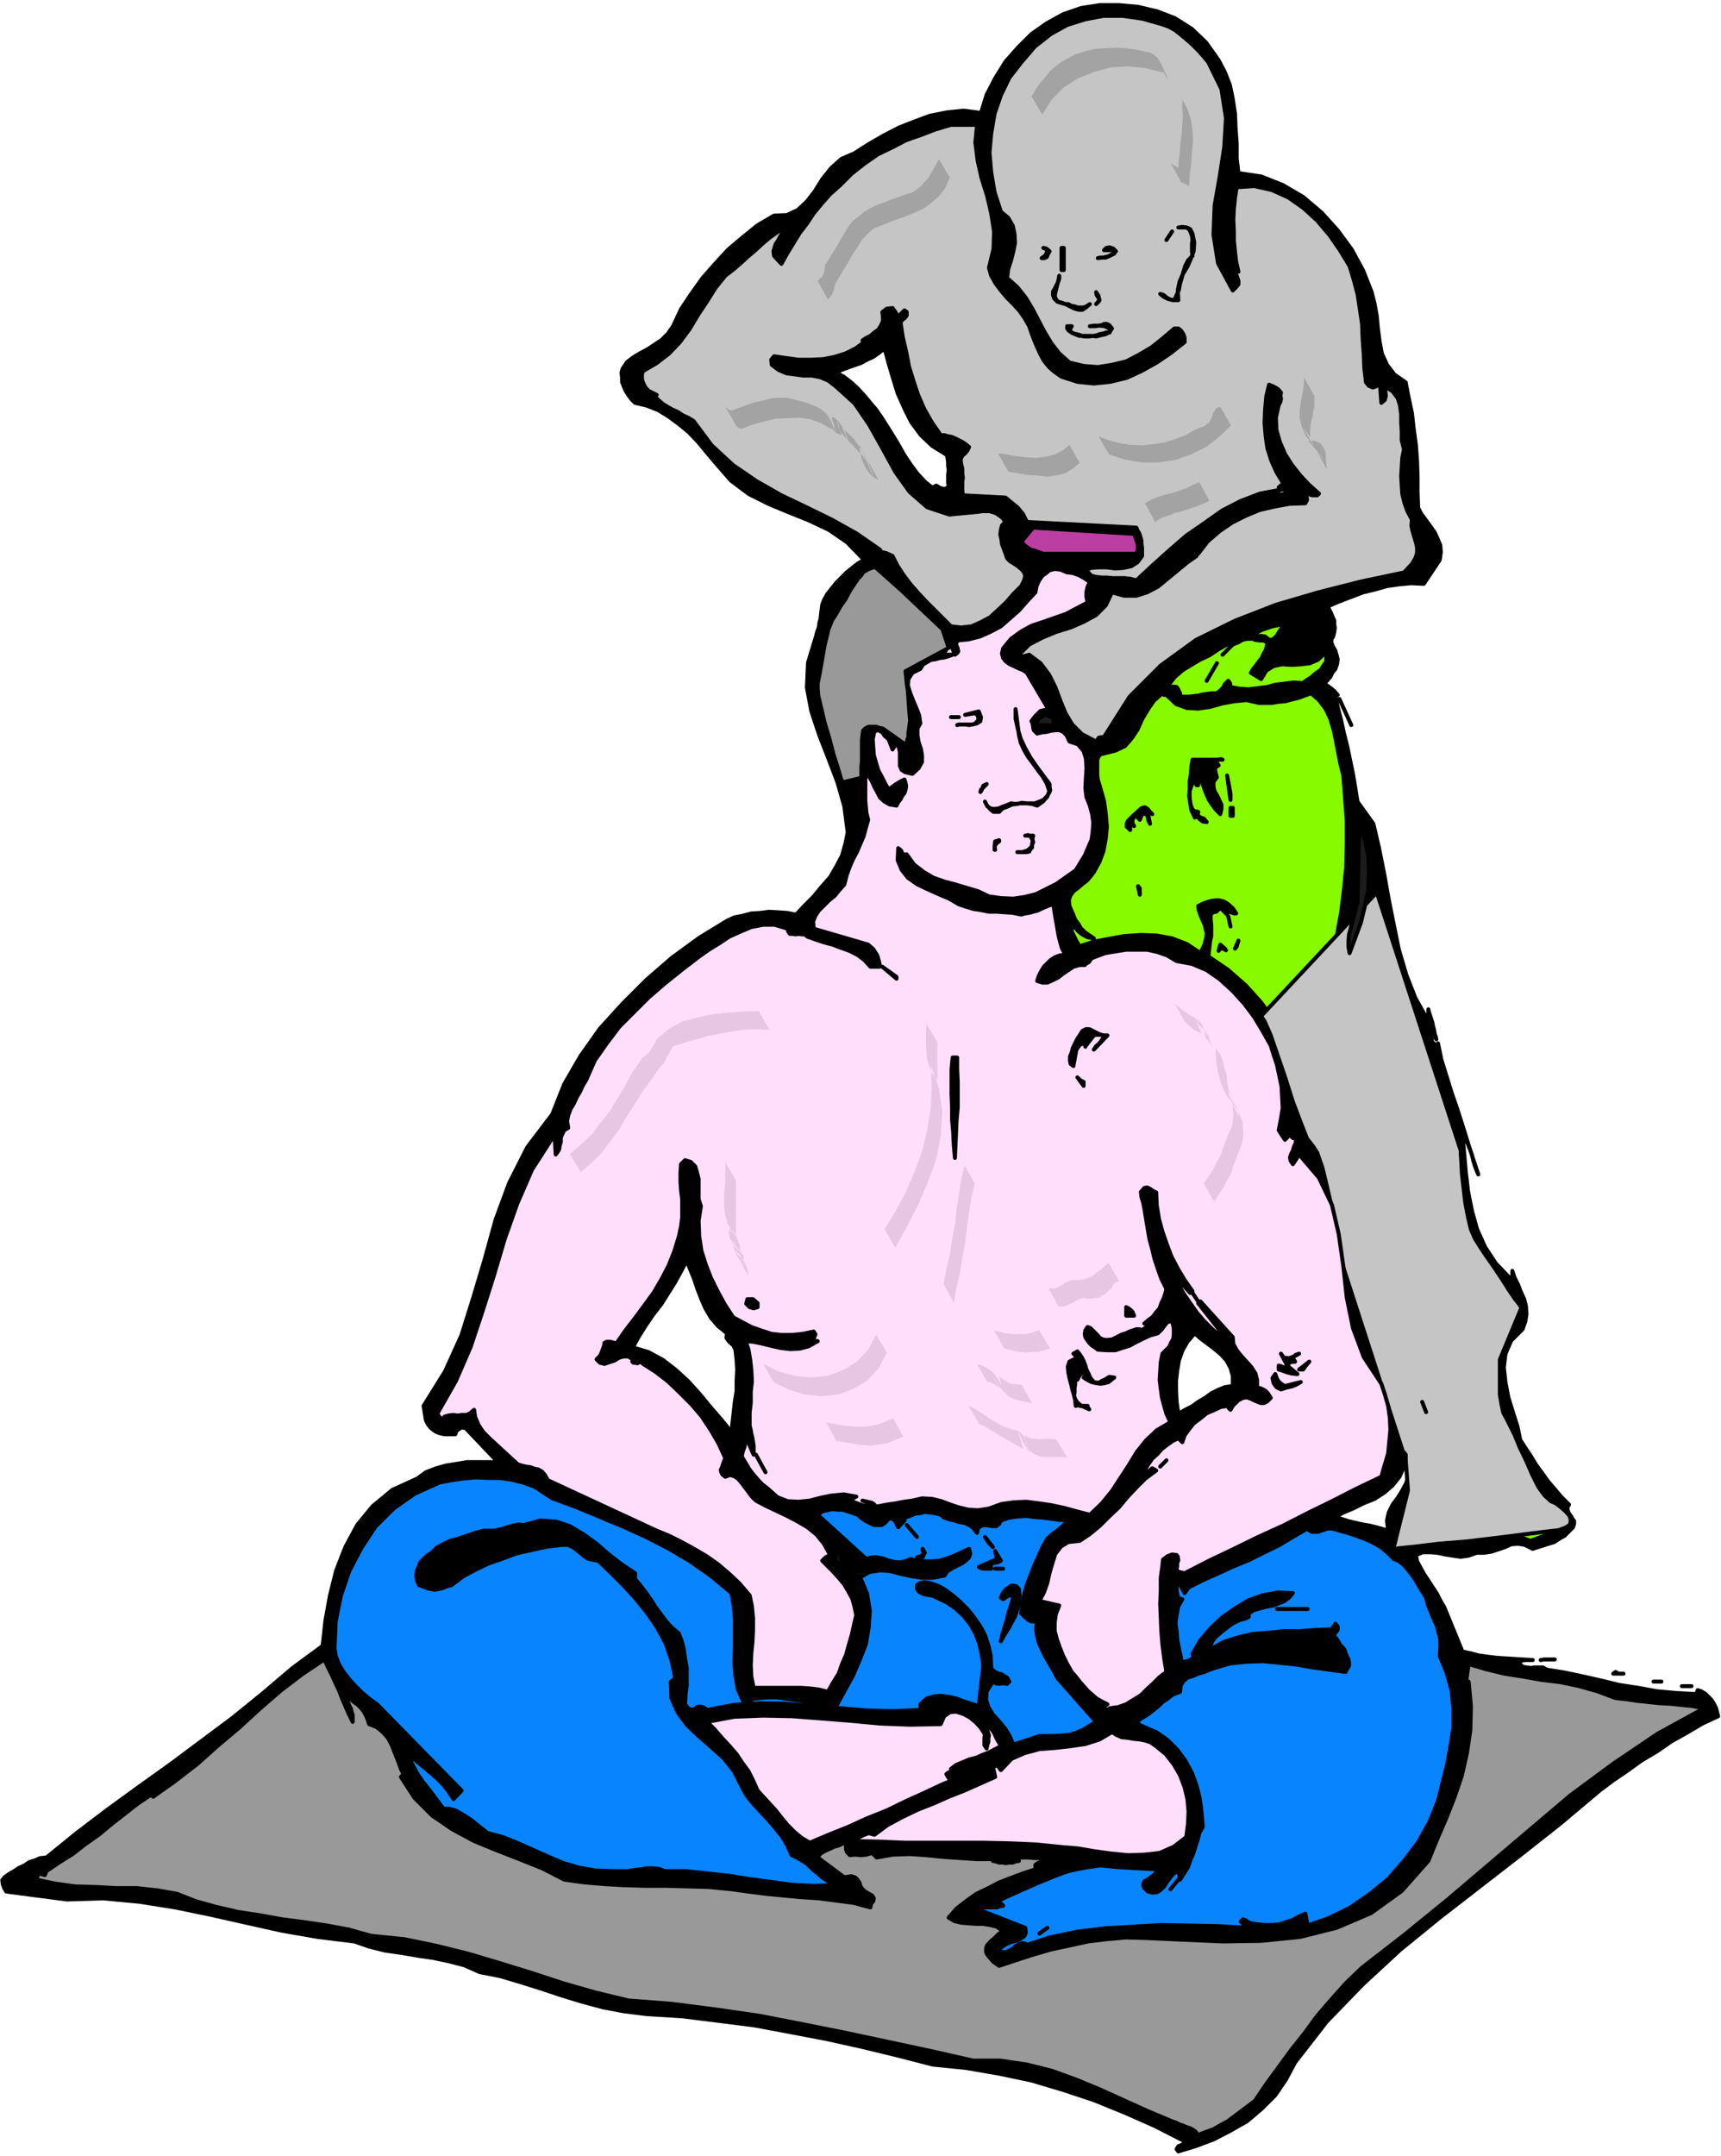
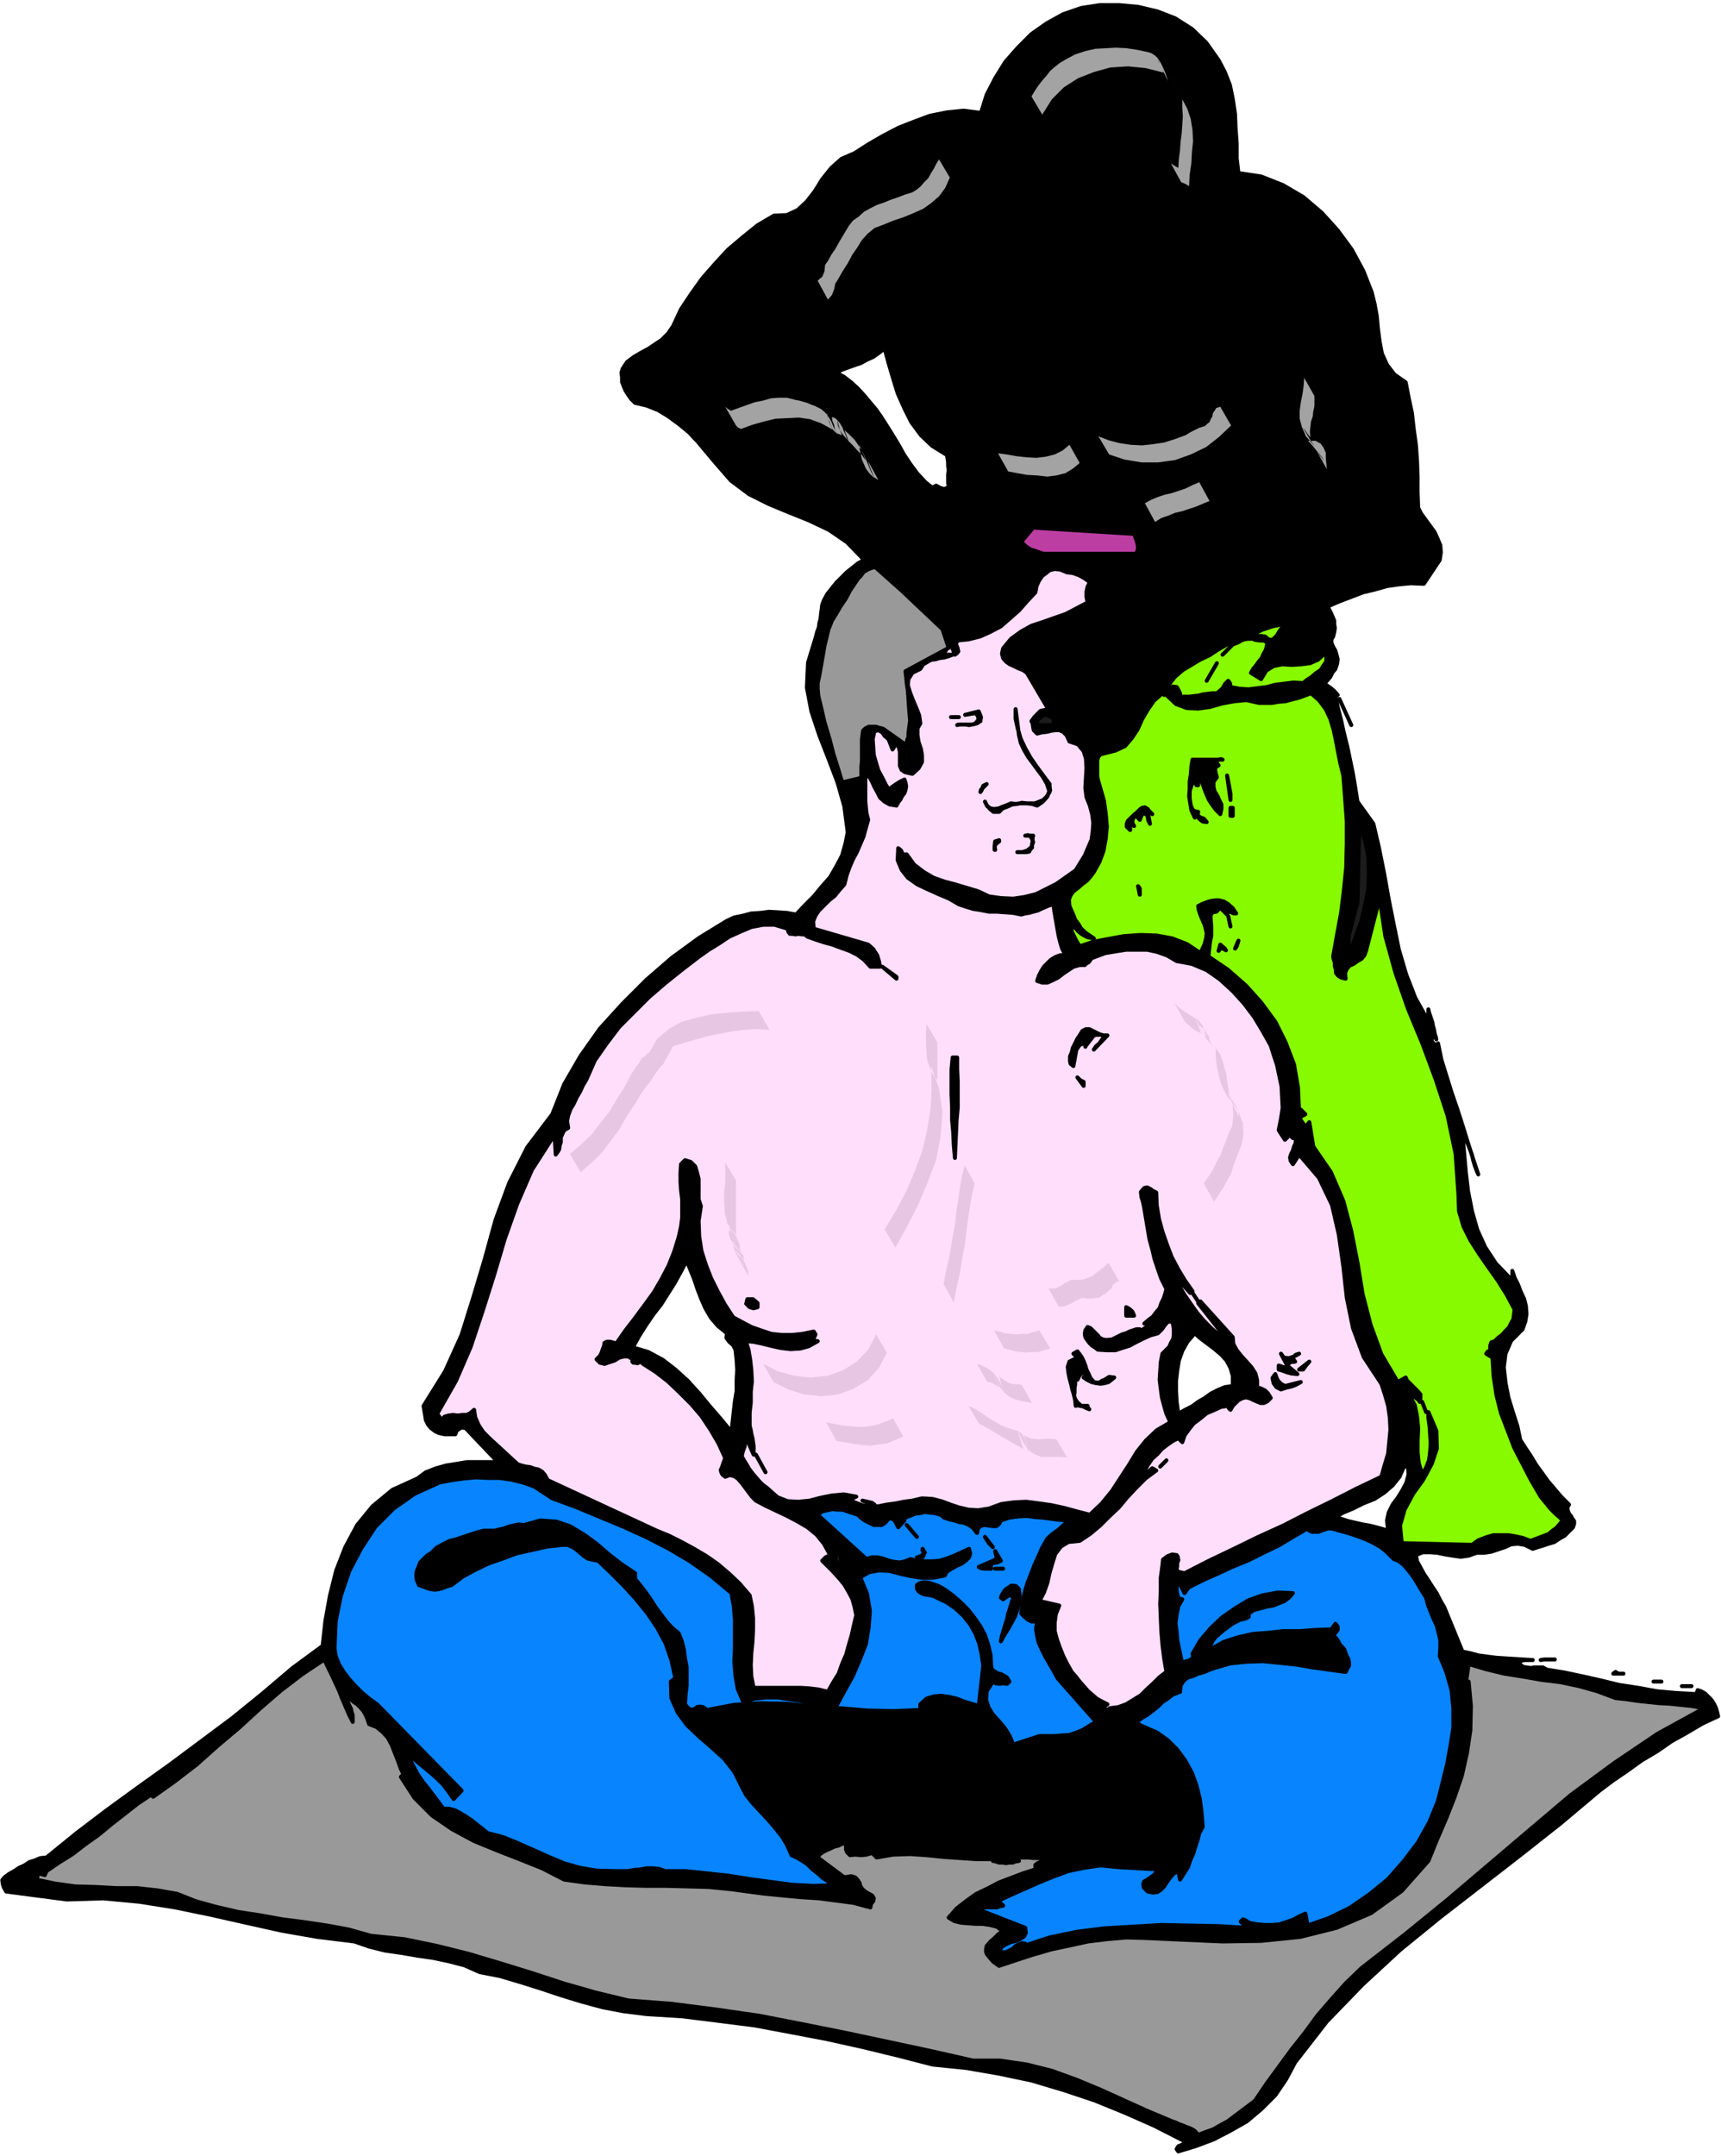
<svg xmlns="http://www.w3.org/2000/svg" fill-rule="evenodd" height="614.02" preserveAspectRatio="none" stroke-linecap="round" viewBox="0 0 3035 3800" width="490.455">
  <style>.brush1{fill:#000}.pen1{stroke:#000;stroke-width:7;stroke-linejoin:round}.brush4{fill:#1c1c1c}.brush6{fill:#ffdefc}.brush7{fill:#0984ff}.brush8{fill:#999}.brush9{fill:#e7c6e4}.pen2{stroke:none}</style>
  <path class="pen1 brush1" d="M2742 2925h-19l-6 1 6-1h19zm-210-1097v2l1 2-1-3v-1z" />
  <path class="pen1 brush1" d="m2994 2979-1 3-2 4-36-2-33-3-33-6-33-5-33-8-31-7-33-7-31-5-7-4h-15l-6 1-8-1-6-1-5-4-2-5 5-2 6-1h13l-17-1-16-1-16-1-15-1-16-2-15-2-15-4-14-3-32-78-7-12-6-12-8-12-7-11-8-12-6-11-6-11-2-11 12-5h13l13 1 14 3 13 2 14 2 14-2 14-5h13l13-2 12-4 12-4 11-5 12-1 12 2 14 7 9-3 10-3 9-3 10-3 9-6 9-5 7-7 8-8 2-6v-5l-3-4-2-4-4-5-2-5-1-6 3-5-14-14-11-13-12-14-10-14-11-15-9-15-10-15-9-14-5-24-8-25-8-26-5-26-3-27 3-24 10-23 20-20 5-14 2-13-1-14-3-12-6-13-5-13-6-12-4-12v8l-3 6-26-27-19-29-14-31-9-32-7-35-4-34-3-34-3-33 4 7 5 9 4 10 4 11 2 9 3 10 3 8 3 7-10-30-9-28-9-29-9-28-10-29-9-29-9-29-6-29-3 4-8-7v-6l4-5 1 1 2 2-2-7-1-6-2-7-1-6-2-6-2-6-2-6-1-5v21l-23-41-16-41-13-44-9-44-9-45-8-45-9-45-10-43-28-39-4-25-4-24-5-24-5-24-6-24-5-23-6-23-4-21h4l-6-7-6-5-7-5-6-1 6-7 6-7 4-8 5-6 3-9 1-8-2-8-2-7-4-7-3-7v-6l3-5 2-8 1-7-1-7v-6l-3-7-3-7-3-6-3-5 21-9 21-8 21-8 21-5 21-6 21-3 21-2 23 1 28-42 2-14-1-12-5-12-5-11-8-11-8-11-8-11-5-10-1-28v-27l-1-28-2-28-4-29-3-27-6-28-5-26-20-14-13-17-9-20-4-21-3-23-2-22-4-22-5-20-15-38-20-37-25-34-28-31-33-28-36-21-38-15-40-6-3-26v-26l-2-27-1-25-4-27-5-24-9-23-11-21-22-31-25-24-30-19-31-12-34-8-33-3h-35l-32 5-32 11-29 16-27 19-24 24-22 25-18 29-15 29-10 32-31-4-29 3-30 6-27 10-28 11-27 14-26 15-25 16-23 10-18 16-16 20-13 21-14 18-16 15-19 9-23 1-29 17-26 21-26 22-23 25-22 25-20 28-18 27-14 30-9 13-11 11-12 8-12 8-13 7-12 7-12 9-8 12-2 7 1 8v8l3 8 3 7 5 8 5 7 7 7 21 5 20 8 18 11 19 14 17 14 16 17 15 18 16 19 27 31 32 24 34 17 36 15 35 14 36 17 32 22 30 31-11 6-10 8-10 8-9 9-9 9-8 10-8 10-6 11-3 8-1 8-1 8-1 9-2 7-1 8-3 8-2 8-14 46-2 44 8 42 14 42 16 41 16 42 12 42 6 46-4 20-6 21-10 19-11 19-15 17-14 17-16 16-15 16-16-3-16-1-16-1-15 2-16 1-15 4-15 3-13 6-49 30-48 35-45 39-42 42-40 44-34 48-29 50-21 53-44 58-32 63-24 65-19 69-20 67-21 67-29 64-38 61 3 18 1 7 4 8 5 6 8 6 7 3 9 2h19l2-6 4-3 5-3 7 1 57 60h-54l-18 3-19 3-18 5-18 7-15 11-44 20-35 29-27 33-21 39-16 41-11 44-8 44-5 45-53 39-53 45-53 43-55 41-55 41-56 40-55 40-54 41-53 43-11 1-9 4-10 3-9 6-9 4-9 6-9 5-8 6-4 5 1 7 2 6 4 7 107 14 64-2 64 6 63 10 63 13 62 14 63 14 63 11 65 8 26 9 28 7 28 4 29 5 28 4 28 6 27 7 27 12 36 7 37 11 35 11 36 12 36 11 37 10 37 7 40 5 64 4 64 8 63 8 64 12 63 12 63 14 62 15 62 16 59 6 58 10 57 12 57 17 54 18 54 22 52 23 53 27-2 5-4 2-5 2-3 5 3 4 30-9 32-12 29-15 30-17 26-22 24-24 19-28 16-30 56-72 63-65 66-61 70-57 71-55 71-55 71-56 69-58 24-18 25-17 25-18 27-16 26-18 27-15 27-16 28-13-2-8-2-7-4-8-4-6-6-6-5-5-7-4-6-2zm-1704-455-19-23-19-22-19-23-20-22-22-20-22-17-26-14-27-8 11-20 12-19 13-19 14-18 12-19 12-19 11-20 10-19 6 15 7 17 6 18 7 18 7 16 10 17 12 14 16 13-1 8 5 7 7 6 4 8 2 18 1 18-1 18v19l-3 18-2 18-2 18-2 18zm383-1665-8 3-7-2-7-4-6 3 21 14-19-11-15-12-14-15-12-16-12-18-10-18-11-18-10-16-9-14-9-13-11-13-10-12-12-13-11-10-13-10-13-7 9-5 11-4 11-4 12-4 11-6 11-5 10-7 10-8 7 26 8 27 8 26 12 27 12 24 17 23 20 19 26 16 1 6 1 7v6l1 8-1 7v15l1 8zm501 1584-14 2-12 5-12 6-11 8-12 7-11 8-12 6-12 7-3-21-1-19v-19l2-17 3-18 6-17 9-16 13-15 10 9 12 9 12 9 13 11 9 10 7 13 4 14v18zm274 255-10-3-11-3-12-3-12-2-13-3-13-3-12-4-10-3 14-8 17-7 18-9 20-8 17-11 15-13 12-15 8-18h7l1 14-4 15-7 13-8 13-9 12-7 14-3 14 2 18z" />
  <path class="pen1" style="fill:#87fa00" d="m2273 1097-7 3-5 6-5 7-4 7-5 5-4 3-6-1-6-5-6-1h-6l-6 1-4 4 5 2 8 1h7l6 4-1 6-2 7-4 7-3 7-5 6-5 7-5 6-4 7 18 11 9-15 13-8 15-3 17 1 16-1 16-2 14-6 13-12 2 7v8l-5 7-5 8-9 6-8 7-8 5-6 5-17-1-16 2-16 2-15 4-16 2-16 2-16-1-16-3-1-7-3-4-6 6-3 6-5 5-6 5h-9l-8 1-8 1-7 2-9 1-8 1h-16v-6l-2-4-2-4-2-3-7-1-5 4-4 5-2 6 17 16 19 7 20 1 21-3 21-6 22-4 21-2 22 5h23l12-2 12-1 11-3 12-3 11-4 11-4 14 12 12 16 8 17 6 20 4 19 4 21 4 20 5 20 3 39 3 41v41l-1 41-4 40-5 40-7 38-7 39 1 5 2 6v6l2 7v5l4 5 5 3 8 2-1-10 3-7 5-6 7-3 7-5 7-4 5-6 3-8 24-93 10 67 18 65 22 63 26 63 23 62 21 64 14 67 5 72 1 29 8 27 12 24 16 25 16 23 17 24 15 24 14 26-1 8-1 9-4 7-4 8-6 6-6 7-7 5-6 6-6 2-2 6v10h-4l-3 4 11 7 2 33 5 33 8 32 12 31 11 29 15 29 15 29 17 29 4 5 5 6 4 5 5 6 4 4 5 5 6 5 6 6-6 7-5 6-7 5-7 6-8 3-8 3-8 3-8 3-13-5-13-3-13-2h-27l-13 4-13 5-11 8-124-3-3-31 8-28 15-28 18-25 15-28 9-27-1-31-14-33v11l2 14 1 15 1 15-1 15-2 15-5 13-7 12-6-20-2-19v-21l1-21-2-21-4-20-9-17-14-14 4-4 7 1-4 8 5 6 4 2 5 2 4 3 4 3 3 4 1-7v-6l-4-5-4-4-6-6-5-5-5-5-2-5-14 8-29-49-19-52-14-54-9-55-11-56-14-53-22-51-31-45-7-43-4 5 1 9-15-22 11-6-8-8-3 4-2-43-7-41-15-39-18-36-25-34-27-30-32-28-34-23 1-9 1-9 1-9 2-9v-19l-1-10v-9l4-4 6-1 4-4v-6l15 15v-4l3-1 4 1 5 2h4l-2-3-4-6-9-8-7-4-8-2h-6l-8 1-7 2-8 3-8 4 1 7 3 9 3 7 4 9 2 7 2 9-1 9-3 11-7 15-24-16-26-10-27-5-28-1-30 2-27 5-27 5-24 8-6-10-5-10-3-6v-5l-1-6 1-5 3 5 4 5 4 5 6 5 5 3 6 3 5 1 6 1-9-6-7-5-7-7-4-7-6-8-3-8-4-9-3-7-1-11 3-8 5-7 8-6 8-7 8-6 6-7 6-8 10-18 7-19 4-22 2-21-2-23-3-22-6-21-5-17-1-7v-27l2-6 3-4 7-2 20-5 17-8 12-14 10-15 8-18 10-17 11-16 15-13 3 3 8-18 11-14 14-12 15-9 15-9 17-8 15-10 16-9h10l10-4 5-3 5-2 6-1h6l5-7 7-5 8-4 9-3 9-3 10-2 9-3 10-2z" />
-   <path class="pen1" d="m2224 1791 204-218 148 455v5l1 14 1 21 3 26 3 26 5 26 5 21 7 16 8 13 12 18 14 20 14 21 12 19 11 16 8 10 3 5-37 89-1 3v61l3 18 3 14 6 11 5 10 9 18 9 22 12 25 10 23 11 22 11 15 11 10 9 4 9 7 8 7 7 8 2 7-1 8-7 5-13 5-26 3-39 5-48 6-50 6-49 4-41 5-29 3-10 2 26-104-4-53-111-343-2-9-4-23-6-33-7-36-9-39-8-33-9-26-7-11-11-14-11-28-14-37-13-41-14-41-12-35-11-25-6-9zm-93-1681 23 47 8 51-3 51-8 52-9 51-2 52 8 50 26 48 6-6 4-5v-6l-2-6-3-8-3-6-3-8 1-6 2 4 2 5 2 5 4 4-4-18-2-17-2-19v-18l-1-20 1-19 2-20 3-18 31-2 31 7 29 13 27 19 24 22 22 26 18 26 17 28 7 23 7 26 4 26 4 27 1 26 2 27 1 25 3 25 5 6 7 3 6-2 6-7v-6l3 42 6-5 2-7-1-9 1-7 12 8 9 12 4 13 2 15v15l1 16v15l4 16-3 15-1 16-1 16 1 17 1 15 4 16 5 14 8 15-1 10 2 10 3 10 3 10 2 9v10l-3 9-6 10-14 15-76 16-75 19-75 22-72 28-69 34-62 45-55 55-45 71-9 1-5 7-25-13-17-17-12-20-9-22-9-24-11-22-15-20-20-15-7 2-7 1-4-3 18-18 23-12 24-10 26-8 23-10 22-12 17-17 11-23 21 6h22l19-6 19-10 17-14 17-14 17-14 17-12-8-2-7 4-7 7-7 5 50-46-4 2-5 8-6 9-6 6 3 3 17-22 21-18 22-15 24-12 24-10 26-6 27-5 28-1 3-6-1-6-4-6-2-6 4 4 6 4 6 2h9l3-3-18-16-15-16-15-19-12-19-9-21-6-21-1-22 5-22 3-6 1-5-1-6 1-5-5-6-5-3-6-3-5-2-5 21-2 23-1 23 2 24 3 21 7 22 9 20 12 20-8 7 6 4h9l-2 5-4 3-7 1-5 1h-11l18-10-37 7-34 13-33 17-31 22-32 22-30 26-29 26-29 27-11-3-10-1h-20l-11-1h-9l-9-1-9-2-10-10 9-4 13-1h14l16 2 14-1 14-3 11-7 8-11v-15l-1-6v-6l-2-7-2-6-3-5-2-5-193-10-4-8-3-6-5-6-4-5-6-5-5-4-6-5-5-4-75-4-1-9v-15l1-7-1-8v-8l-2-8-1-8 3-7 5-4 4-5 3-6-6-5-6-4-6-3-6-3-7-3-6-1-7-2h-6l-16-23-13-23-11-25-8-24-8-26-5-26-6-26-4-26 3-4 5-4 3-4v-6l-4-3-11 11-5-8-5-7-10 1-8 6 1 8v8l-3 7-5 8-7 5-7 6-8 4-6 4 3 3-15 11-18 9-19 6-20 4-22 1h-22l-22-3-21-3-5 6 1 9 12 9 14 6 15 2 15 2h15l15 3 14 6 14 11 32 29 26 38 23 41 23 42 25 35 31 27 39 13 52-5 6-1h13l7 2 5 2 6 4 5 4 5 7-6 6-2 8-1 8 2 9 1 8 3 8 3 8 3 9 5 5 8 5 6 4 7 6 4 5 2 6-2 8-5 10-14 14-13 15-14 13-14 13-17 9-16 7-18 2-18-2-15-15-14-14-15-15-14-15-14-16-12-16-11-17-8-16-11-5-8-2-8-2-5-2 3 3 4 1 3-4-42-29-43-24-45-22-44-21-44-25-41-28-38-35-32-43-10-6-9-4-9-6-9-4-9-5-8-5-8-7-6-6 3-3-8-4-6-3-5-5-3-5-3-7-1-6v-6l2-6 24-14 22-17 19-20 17-23 15-25 16-24 15-24 17-21 13-10 13-11 13-12 13-11 13-12 13-11 14-10 15-8-4 5-3 6-4 6-3 6-4 6-2 6-2 7 1 8 13 14 10-18 11-18 11-18 13-17 12-18 14-17 15-17 17-15 21-21 23-18 23-16 25-12 25-13 26-9 26-10 27-8h46l-3 31 4 32 7 31 10 32 7 30 5 32-1 31-8 33 4 14 8 14 9 12 11 13 11 11 11 12 9 13 8 14 4 12 5 13 5 12 6 13 6 11 9 11 9 8 13 9 28 9 29 3 29-3 29-7 26-12 27-15 25-17 24-19v-8l-2-6-4-6-5-4h-7l-20 17-20 16-22 13-23 12-25 6-25 4-25-2-25-6-18-16-14-18-12-20-10-19-11-21-12-20-15-19-18-16 2-16 5-15 4-16 3-15-1-16-3-14-8-14-13-11-11-34-6-35-3-35 3-34 6-35 11-32 15-31 21-27 24-28 28-22 29-16 32-10 32-6h34l35 5 35 10 11 4 11 6 10 8 11 9 10 9 10 10 9 10 9 11z" style="fill:#c5c5c5" />
  <path class="pen1 brush4" d="m2166 401-3-9v-17l2-8 1-10 2-9 1-9 1-9-4 71z" />
  <path class="pen1 brush1" d="m2103 412 3 15-1 16-5 13-6 14-8 13-6 14-3 15 1 17h-10l-8-2-8-4-6-5 6 2 6 5 6 3 7 1 4-9 4-9 2-11 3-10 3-11 3-10 5-10 8-8-1-8v-14l1-6-1-7-2-6-3-6-5-3h-14l7-1 8 1 6 3 4 8z" />
  <path class="pen1 brush4" d="m1769 469 2-9 2-7 2-8 2-7 1-9 2-8v-16l3 8v8l-1 8-2 8-4 7-3 8-3 8-1 9z" />
  <path class="pen1 brush1" d="m2067 408-10 15 10-15zm-216 35-3 5-2 5-4 2h-5l7-5 2-5 1-3-2-3-5-2 5 1 6 5zm21-6h4v39h-4v-39zm96 6-6 5-8 4-9 2-9 1 5-1h9l7-3 8-4-2-6h-16l4-4 6-1 6 2 5 5zm-89 93h5l5 3 6 1 6 2h10l5-2 6-4-7 6-6 4h-7l-7-2-8-4-8-4-8-3-6-1-6-6-2-6v-6l3-5 3-6 3-6 2-6v-5l-1 6-2 8-2 8-2 8-1 6 3 7 5 4 11 3zm60-7-6 7 5-5v-5l-4-6-1-5 4 6 2 8zm22 50-4 6-7 4-9 2-8 2-8-1h-22l-7-3-5-2-6-4-3-4v-4h8l-3 5 1 4 2 2 4 2 9 2 8 3h11l6-1 6-1 5-2 6-1 6-2h6v-7l-9-4-8-1h-10l-8 1h10l11-2 4-2h5l4 2 5 6z" />
  <path class="pen1 brush4" d="m1584 603 15 54-15-54zm-458 86-7-6-1-7 1-8 1-8 2 5 2 7 2 8v9zm1336-4-14-21 14 18v3z" />
  <path class="pen1" style="fill:#bc3ea3" d="m2000 941 3 8 3 9 1 9-3 9h-164l-6-2-6-2-5-2-5-1-9-6-8-8 21-25 178 11z" />
  <path class="pen1 brush4" d="m2511 976-3 4v-36l4 6 2 9v8l-3 9zm-696 4-6-4-6-2-5-4-1-4 18 14zm178 7v4l-164-4-3-7 32 7h135zm-117 11h24-24z" />
  <path class="pen1 brush6" d="m1673 1126 11 28 4-3 2-3-1-3v-2l-3-7 2-7 20-2 20-5 18-8 19-10 16-14 16-14 14-16 15-16 2-11 4-9 6-9 7-5 6-5 9-2 10 1 12 5 10 1 11 4 9 5 10 7-4 8-2 9v9l2 10-19 10-19 10-20 7-20 7-21 7-18 10-18 13-14 17-2 9 2 8 5 6 7 5 7 3 8 4 8 3 7 5 40 68-6-3-5 1-5 1-3 3-7 7-6 8 2 4 1 7 1 5 6 6 8-2 9-1 8-2 8-1h6l7 3 6 6 5 11 15 5 10 12 4 13 1 17-1 17-1 18 2 16 6 15 4 15 2 15-1 15-2 15-6 14-6 14-8 13-8 13-17 12-17 12-18 9-18 9-20 5-20 3-22-1-21-3-19-9-20-6-20-6-19-5-20-7-17-10-17-13-13-18h-7l-3-7-5-4-1 21 7 17 11 14 17 12 17 8 20 9 19 8 17 10 3-3-3-4 11 4 1-1h-10l-2 4 12 4 13 4 13 2 15 3h14l14 1 14 1 15 3 7-2 7-1 7-2 8-2 6-3 7-3 7-3 8-2 1 10 2 12 2 11 2 12 2 11 3 12 3 10 6 11-10 1-8 3-8 5-6 6-6 6-5 8-4 8-3 9 9 3h9l9-4 10-5 9-7 9-6 9-6 11-3h9l3-3 4-2 5-7 8-3 16-6 18-3 19-3h37l18 4 17 6 17 10 27 5 26 11 23 16 23 21 20 22 18 24 15 25 14 25 5 16 6 18 4 19 4 19 1 19 1 19-3 19-4 20 5 8 6 9 5-5 2-5 7 7 4-3 1 6v6l-3 6-2 7-3 6-2 6 1 6 4 6 6-9 5-8 35 41 23 48 12 52 8 56 6 55 11 54 19 51 31 47 6 18 6 21 3 21 1 21-2 21-2 21-6 20-6 21-44 21-43 22-43 21-43 22-44 20-43 21-44 21-43 22-9-2-4-2-1-4 1-4v-6l2-5-1-6-2-3-8-1-8 3-8 6-1 10-3 22v23l-1 23 1 24 1 24 2 24 3 24 4 24-12 9-11 11-12 11-10 10-13 8-13 8-14 5-15 2v3l-4-1-4 1-4-1-2-2 10-7-10-5-9-5-8-7-7-6-8-9-7-8-7-9-7-8-8-14-7-14-6-15-5-14-4-15v-15l2-15 6-15-35-8 8-15 6-17 4-18 5-17 5-16 10-13 13-8 20-2 18-12 18-15 16-16 17-16 15-18 16-17 16-16 19-14-7-4-6 5-6 6-6 4 5-12 6-10 7-10 9-8 8-9 9-7 10-7 10-5 7 7 4-12 8-11 8-10 12-9 11-9 12-5 13-6 13-2 1 4 3 3 4-7 5-5 5-5 8-4 6-1 7 2 6 3 7 3 5 2h6l6-3 6-6-5-8-5-5-8-4-6-1v-13l-3-12-7-11-8-9-10-11-8-10-6-11-1-12-57-63-4 3 53 67-15-10-14-12-14-14-12-14-12-17-11-16-10-17-7-16 28 31 4-3-14-20-12-20-11-21-8-21-8-23-6-22-4-24-1-23-6-3-4-3-6-3-5 1-6 7 1 9 3 10 2 10 3 18 3 18 3 18 5 18 4 17 6 18 6 17 9 18-2 8-3 9-4 8-3 9-6 7-6 8-8 6-7 6h4l2 1-1 2-1 3-6 4-2 4h-7l3-4h-6l-6 2-6 2-6 3-7 2-6 3-6 3-6 3-10 1-6-1-6-3-3-4-5-5-4-4-4-4-5-2-4 6-1 6 1 6 4 6 3 4 5 5 5 3 5 4 16 1h15l12-4 13-4 11-6 12-6 13-6 14-4 7-7 5-7 5-6 8-1 2 7 1 8v8l-1 8-4 7-3 7-6 6-6 6-3 15-1 16-1 15 2 16 2 15 4 15 4 14 7 15-24 14-19 18-16 20-14 23-15 23-15 23-18 22-21 20-23-6-22-6-23-5-21-3-23-3-22 1-22 3-22 8-19 3-17-1-17-4-15-5-16-6-16-4-18-1-17 4-15 2-15 3-15 2-15 3h-15l-14-2-13-5-12-7h8l7-3-22-4-21 2-20 4-19 5-20 2-19-1-18-7-18-16-8-6-6-6-6-7-6-7-6-8-4-7-5-8-4-7 2-9 3-8 1-9 1-9 14 32v-15l-1-7-1-7-2-8-1-6-2-8v-23l2-18v-19l2-18-1-20-2-18-3-18-5-15 13 1 15 3 16 4 18 4 17 2 17-1 15-4 16-9-6-1-2-1v-3l2-2 2-5-3-5-19 4-19 2h-19l-18-2-18-6-17-6-17-9-15-8-15-23-12-22-12-24-9-23-8-25-4-26-1-27 4-26-4-12v-36l-3-12-3-10-8-8-10-3-7 7-1 15v16l1 15 2 16v32l-2 16-4 18 4 3 4-3-4 11-1-7-3-4-8 26-10 25-12 23-14 24-16 22-17 23-17 22-16 23-11-3h-6l-4 2-1 6-2 5-2 6-3 6-6 6 6 6 8 2 9-3 9-3 8-5 8-2h8l8 5-1 4 2 2h3l4 1 6-3 4 4 22 14 22 17 20 19 21 21 18 21 16 24 14 24 12 26-3 8-3 9-2 4 1 4 2 4 5 4 8-3 8 2 6 4 7 8 6 8 6 8 6 8 7 7 17 9 19 9 19 9 19 10 17 10 16 13 13 16 11 20-8 4-6 6 9 9 10 10 10 11 10 12 7 12 7 13 4 14 3 15-4 17-4 18-5 17-5 18-7 16-6 17-10 16-9 16-16-4-16-2-16-1h-83l-4-20-1-20 1-21 2-20 1-21v-21l-2-21-4-19-18-21-18-17-20-17-20-14-22-13-22-12-22-11-22-9-192-89-5-9-5-6-7-4-6-1-8-3-8-1-8-2-6-2-12-11-12-11-13-12-12-11-12-12-8-12-6-14-2-13-7 6-6 3h-8l-8 1-8-1-8 1-7 2-5 6-8-11 33-58 26-60 21-63 20-63 19-64 22-62 26-60 36-56 4-3 2 32 3-4 3-5 1-7 2-6v-8l3-7 3-6 7-4-2-12 2-10 4-11 6-10 5-11 6-10 5-11 6-10 15-34 21-30 22-29 26-26 26-26 29-25 30-24 30-23 17-12 18-11 18-12 20-9 19-8 21-4h20l23 7 1 5 3 4h4l6 1 5-1 6 1h5l5 4 14 5 15 5 15 4 16 6 14 5 14 7 12 9 11 12h17l-2-10-3-10-7-11-9-8-96-28-1-13 4-10 6-9 9-9 9-9 10-8 8-10 9-10 4-16 5-14 6-14 7-13 6-14 6-14 4-15 4-14-3-12-1-10-1-11v-39l2-9 5 5 5 9 4 9 6 11 4 8 8 7 9 5 12 2 3-6 4-5 3-6 4-5 2-6 1-6-1-6-2-6-8 4-8 5-7 5-2 8-8-13-6-12-7-13-4-13-4-14-1-14-1-14 3-14 7-2 7 4 4 6 7 6 7 18 7-11 4 7 2 8v25l3 7 6 4 13 3 11-10 6-11v-12l-2-11-4-12-2-12v-12l5-9-2-14-5-13-6-14-5-13-4-13 1-11 7-11 14-7-3-4h-3v-4l6 8 5-8 7-4 7-4 8-1 7-2 8-1 7-2 8-3h-17l6-9 4-9-4-5-4-1-4 1-3 3-9 6-8 3-11-1-9 2-9 3-7 6-9 5-6 7-7 6-5 8 2 14 4 14 4 14 5 15 3 14 3 15 1 15-1 16-7-7-6-6-6-7-5-6-8-6-7-4-9-2-9 2-8 2-6 3-5 5-3 6-3 6-2 7-2 6v8l3 11 1 12-3 10-3 11-5 10-3 11-2 11 2 13-5-10-4-10-5-10-3-9-4-10-3-10-3-10-1-10-7-4-5-6-4-7-3-8-3-9-2-9-3-9-2-7v-11l-1-5-1-4-2-5-1-5v-5l1-5 11 36-2-18-2-17-3-20v-18l1-19 6-17 9-15 16-11-3-16 1-14 2-13 5-11 5-12 9-11 8-10 12-9 5-5 6-4 5-3 6-2 5-1 6 1 5 3 5 7 13 15 14 15 13 15 13 15 13 13 14 14 15 12 18 12z" />
  <path class="pen1 brush4" d="m1471 1111-4-9-1-8 1-9 4-9v35z" />
  <path class="pen1 brush1" d="m2174 1136-18 18 18-18zm-28 33-18 31 18-31zm216 63 21 46-21-46zm-905 18 10 49-10-49zm394 132v5l1 6-3 5-2 6-8 9-10 7-9-3-9-1-9-1-8 2-9 1-9 4-8 3-6 6h-10l-6-5-6-7-3-6 4 8 6 4 6 1 8-1 7-3 8-3 7-3 8 1 8-1h26l8-3 7-3 6-6 5-8-5-15-7-12-9-12-8-11-9-12-7-12-6-13-3-13-6-46v17l4 18 5 17 8 17 9 16 11 16 11 15 12 16zm-163-104 4-1h11l6 1 5-1 5-1 3-3 4-5-2-7-4-4-18 3 24-6 4 10-1 7-6 4-8 2h-25l-2 1z" />
  <path class="pen1 brush4" d="M1858 1268v10h-29v-7l4-5 5-4 6-2 3 1 5 2 3 1 3 4z" />
  <path class="pen1 brush1" d="M1677 1264h14-14z" />
  <path class="pen1 brush4" d="M1617 1324h3v11h-3v-11z" />
  <path class="pen1 brush1" d="m2156 1339-3-1-5 1-4 3 5 7-6 4v5l1 5 2 7-6 8v9l2 8 5 8 3 7 4 8v8l-2 9-8-8-6-8-6-9-4-9-4-10-3-9-3-8-1-7-6 1-1 6h3v10h-3l-1-4-2-2-5 4-2 6-2 6v13l1 7 1 6 3 7 4 3 6 1-1 6 5 4 6 2 5 6-7-1-4-3-4-4-3-3-3 3-6-13-2-12-2-13 1-12v-14l2-12 1-14 2-12h53z" />
  <path class="pen1 brush4" d="m2138 1396-6-7-4-8-1-9 4-8 3 6v17l4 9z" />
  <path class="pen1 brush1" d="m2170 1410-6-43 6 32v11zm-440-18-1 4 2-3 3-8 6-3-10 10zm302 43-4-4h-4l4 21-3-6-1-7-3-5-7 1-4 10-6-7-5 3-2 5v5l3 5-4-4-3 5v6l-6-6v-5l2-5 5-5 5-5 6-5 5-5 4-3 5-1 5 3 3 4 5 5zm138-11h4v14h-4v-14z" />
  <path class="pen1 brush4" d="m2380 1680-2-11v-11l1-11 3-11 3-12 3-11 3-12 3-10 3-135 10 25 6 28 1 29-1 30-6 29-7 29-10 27-10 27z" />
  <path class="pen1 brush1" d="m1822 1473-1 4v6l-1 5v6l-3 3-2 4-5 1h-16 9l9-3 7-6 3-9-2-5-2-4-5-3-5 1h14zm-67 25h-1v-6l1-9 7-2v2l-4 3-4 5 1 7zm255 79-3-15 3 4v11zm156 38 4 18-4-18zm12 57 6-14-3 10-3 4zm-18 0 2 3-3-2-6-2-4 5 3-11 8 7zm-579 53-25-21 25 18v3zm348 125 4-6 6-5 4-6 4-5-4-4h-10l-4 1-14 18-1 2v-1l-1-4-2-1-7 3-3 4-3 5-1 6-1 5-1 6-1 5-1 6-5-4-1-5v-8l3-7 2-8 4-8 4-8 4-6 5-8 6-3h6l6 3 6 3 6 3 7 2h7l-24 25z" />
  <path class="pen1 brush4" d="m1904 1839 11-17-8 14-3 3z" />
  <path class="pen1 brush1" d="M1688 1864v21l1 22v45l-2 22-1 22-1 22-1 23-2-23-1-22-2-22v-22l-1-23v-44l2-21h8zm223 43v7l-11-15 5 5 6 3zm192 372 10 15-10-15zm-767 18v7l-7 2-7-2-6-6 2-8h10l8 7zm664 22h-14v-15l4 2 4 3 3 3 3 7z" />
  <path class="pen1 brush4" d="M2081 2315v5l-3 5v-10h3z" />
  <path class="pen1 brush1" d="m1929 2436 5 1h5l4-3 5-2 8-5 9 1-5 4-5 4-7 2-7 1-8-1-8-2-8-4-6-4 3-3 1-3-4-4-7 6-4 8-3-4-1 6v6l-1 7v7l-1 6 2 6 4 6 7 6h11v3l3 3-5-2-6-3-5-1-5-1-3 1-1-10-2-9-3-10-2-9-3-11-2-10-1-10 3-9 14-7-7-7 7-4 4 5 4 6 3 6 3 8 2 7 4 8 3 7 6 7zm362-50-6 2-5 5 1 3 3 4-9 1-5 6 18 15-10-1-8-2-8-3-7-2v-7l4 1 4 2h3l4-3-11-21 5 7 9 1 9-3 9-5zm7 28h-7l18-14-6 7-5 7zm-32 29 28-7-9 5-8 3-9 2-9 3-8-4-5-7-2-9 5-7 2 6 3 6 5 5 7 4zm242 28 7 18-7-18z" />
  <path class="pen1 brush4" d="m2479 2574-3-14 3 4v10z" />
  <path class="pen1 brush1" d="m1333 2564 17 31-17-31zm724 10-11 11 11-11z" />
  <path class="pen1 brush7" d="m974 2641 41 15 41 17 41 17 42 19 39 20 39 23 37 26 36 30 4 23 2 24v50l-1 24 2 25 4 23 10 23 20-6 20-2h20l21 3 20 3 21 4 21 2 21 3 14-26 15-27 12-28 11-28 5-30 2-29-5-30-12-29 16-9 18-3 18 1 19 5 18 4 20 3h19l21-4 4-7 8-5 9-5 9-4 8-6 5-5 2-7-2-8-13 6-13 6-13 5-13 4-14 1h-13l-13-1-11-3-10 4-9 2-10-1-9-2-11-4-10-2h-10l-9 3-86-78 8-6 9-2 9-2 9 1h9l9 3 9 3 9 3 5 5 7 5 8 4 8 4h14l6-4 6-7 5-1 6 4 3 6 3 6 11-12-3-3 7-3 8-3 7-3 9-1 8-2 8 1 9 1 11 3 6 5 9 3 9 2 9 3 8 1 9 4 7 5 7 9 2-9 6-4 6-1 7 1 6 1h7l5-4 3-6 15-5 15-2 15-1 15 2 14 1 15 2 15 2 17 1-9 7-10 9-11 8-9 8-9 16-7 16-7 15-6 16-6 15-5 17-4 17-2 20 5 5 7 6 6 3h10l-2 13 2 13 3 12 6 13 6 12 7 12 7 12 7 13 68 77-12 7-11 7-12 5-12 4-14 1-13 1h-26l-46 15-7-16-8-13-11-13-10-11-8-13-4-13 1-15 11-17 5 3 6 1 7-1 7 1 4-4-4-7-5-3-5-3-5-1-6-3-4-3-3-4v-4l-1-18-4-18-6-18-8-15-11-16-11-14-14-14-13-11-8-6-7-5-9-5-8-3-9-3-8-1-8 1-6 4v6l3 5 3 2 6 3 6 1 6 1 5 1 6 3 17 8 16 11 14 13 12 15 9 16 7 18 4 18 3 21-8 71-13-4-13-4-13-5-13-3-14-2-13 1-13 4-11 10v10l-47 2-46-1-47-4-47-3-48-5-47-1-47 3-47 9-7-5-6-1-5 1-3 3-4 1-4 1-5-4-5-6 1-17 2-16v-32l-3-16-2-16-4-15-5-13-12-10-10-11-9-12-9-12-9-14-9-13-10-13-9-11v-10l-24-16-22-17-22-19-22-16-25-15-24-8-28-2-29 8-10-1-9 2-8 2-8 3-9 2-8 2h-19l-12 3-12 4-12 4-12 4-12 3-12 6-11 6-9 9-8 5-6 6-6 6-3 8-3 7-1 8 1 8 4 9 6 2 8 3 6 2 8 1 7-1 7-2 7-3 8-2 20-15 22-12 23-11 26-9 24-9 27-6 27-6 27-3h9l9 4 6 4 7 6 6 5 7 5 8 2 11 2 22 21 23 23 21 23 21 26 17 25 15 28 10 29 7 32-8 6 1 29 11 25 16 22 22 21 22 19 22 20 18 23 13 26 8 15 12 15 13 14 14 15 12 14 12 15 9 15 8 18 9 4 10 6 9 6 9 9 9 7 9 8 9 6 11 7-38 1-37-2-37-5-37-5-38-6-37-4-38-4h-36l-11-4-11-1h-11l-10 2-12 1-11 2h-23l-33-1-29-5-28-8-26-11-27-12-27-12-27-11-27-7-10-8-9-7-10-8-9-6-10-6-9-5-11-3h-10l-9-12-9-12-9-12-9-11-9-13-7-13-7-13-5-13 9 9 12 10 11 9 12 10 10 9 10 10 9 12 9 13 14-15-149-152-14-10-13-11-12-12-10-11-10-13-8-13-6-15-2-14 2-47 9-45 15-44 21-40 25-38 32-32 37-26 44-20 21-4 21-3 22-2 22 1h20l21 3 20 5 20 7 32 21z" />
  <path class="pen1 brush4" d="m2760 2656-32-39 32 35v4z" />
  <path class="pen1 brush1" d="m1542 2652-21-7 17 4 4 3zm57 36 18 21-18-21z" />
  <path class="pen1 brush7" d="m2348 2694 14 4 15 4 15 5 16 6 13 6 14 8 11 9 12 12 8 3 9 7 7 8 8 10 6 9 6 10 6 10 7 11 3 12 5 13 5 12 6 13 3 12 3 13v13l-1 15 12 29 9 32 3 32v33l-5 32-6 33-8 32-8 32-15 37-20 36-25 33-28 32-33 27-35 24-37 18-37 13-4-21-11 5-11 6-12 4-12 4-13 1h-12l-13-1-12-2-5-2-4-3-5-2-4 4 11 11-51-3-50-1-50-1-50 3-51 3-48 6-48 10-46 15 3-4-6-1-5 2-6 3-5 5-6 3-6 3h-6l-6-1 4-8 8-5 9-4 9-2 8-4 6-4 3-6-1-9-82-32 4-3 5-1h23l5-2 6-1-4-4-5-1h-5l-4 1 25-12 27-12 27-12 27-11 27-10 29-6 28-4 30 3 71 4-3 5-4 5-6 4-5 4-6 3-2 5 1 6 7 7 9 2 8-1 6-4 6-6 5-8 6-8 6-7 8-4 3 15 7-11 7-11 4-12 5-11 4-13 4-12 3-12 6-11-2-25-3-24-6-24-8-22-12-22-14-19-17-17-20-14-10-4-9-4-9-4-7-6 10-7 10-6 9-7 9-7 8-8 9-6 9-7 13-5 1-11 5-8 7-6 10-3 9-4 11-3 9-4 9-3 27-8 29-3 29-1 30 3 29 3 29 5 29 4 29 4 3-6 3-5v-6l-1-5-3-6-2-5-2-6-2-3-6-6-3-6-4-6-5-4 4-5 4-5v-6l-4-5-7 10-29 1-27 2h-29l-27 3-27 2-26 6-25 8-23 13v-7l3-7 5-7 7-6 7-6 8-6 8-6 8-4 6-3 9-2 6-3v-6l9-6 11-3 11-3 12-2 10-4 10-4 8-6 7-8-27-1-27 5-25 9-23 14-23 16-20 19-18 21-14 24 1 4-1 4-3 2-3 2-8 2-4 4-3-14-3-14-3-15-1-14-2-15 2-15 3-15 7-12-7-2-2-7-1-6v-13l3-4 11 21 7-10 26-13 27-12 26-12 27-11 26-13 27-13 25-15 26-15 3 4 5 2h11l5-2 6-2 6-2h6z" />
  <path class="pen1 brush1" d="m1751 2727-14-18 7 11 7 7z" />
  <path class="pen1 brush4" d="m1485 2755-7-1-3-2-2-3 1-3v-8l-3-8-11-18 9 9 8 10 2 5 3 6 1 6 2 7zm1165-28h-14l5-5 9 1v4z" />
  <path class="pen1 brush1" d="M1627 2745h-10l7-2 7-6-4-7v3l2 4v4l-2 4zm138 6-6 3-7 1-5 2 1 8h-13l-5-1-4-2 32-14-3-14 10 17zm-10 14h14-14zm42 36 1 12-1 12-3 12-4 12-6 11-6 11-7 11-6 11 2-10 3-10 3-10 3-9 2-10 3-9 3-10 3-9-5-5-4 2-5 3-4 3-4-3 2-5 3-5 4-5 5-3 4-3h5l4 1 5 5z" />
  <path class="pen1 brush4" d="m1318 2840-3-21 3 11v10z" />
-   <path class="pen1 brush1" d="M2252 2836h54-54z" />
  <path class="pen1 brush4" d="M2568 2897v5l-1-1-1-2-2-8v-4l4 10z" />
  <path class="pen1 brush8" d="M622 3035v-12l-2-6-1-5-3-6-2-5-3-6v-5l6 4 7 6 6 4 6 6 5 6 4 7 3 7 3 9 13 5 11 9 9 10 7 13 5 13 6 15 5 14 7 14-3-4-4 4 24 37 31 31 35 24 39 21 39 16 41 16 40 16 39 20 36 5 36 3 36 2 36 1h36l38 1 37 1 40 4 29 4 31 4 31 3 32 3 31 2 31 4 30 4 30 8 1-6 4-5 1-5-3-5-11-6-6-5-4-6-1-5-4-6-4-4-7-2-12 2-47-35 4-6 6-4 6-3 7-3 6-3 8-2 6-3 8-2-1 6v6l2 5 5 5 9-1 11 1 9-1 10-3 8 8 29-5 30-1 29 2 30 3 29 2 29 2h29l29-3-29 6 5 1 6 2h6l6 1 6-1h6l5-2 6-1-5-3h-5l8-3h18l10 1h9l10 2 9 1 11 2-3 2-5 1h-12l-7-1-5 2-4 3v8l-22 7-21 8-21 8-19 10-21 10-17 12-18 14-14 16 10 6 12 3 12 1 14 1h12l13 2 12 3 11 8-8 5-7 7-7 6-7 8-1 5v6l2 4 4 5 7 8 10 7 30-10 31-10 31-9 33-7 32-7 33-4 34-3 36 1 65 3 69 3 68-1 69-7 64-16 61-26 54-39 47-53 15-37 16-37 15-38 13-38 9-40 6-40 1-43-4-43-4 3-1 5v5l1 5-11-46 11 25 4-28 30 9 33 8 32 5 34 6 33 4 33 7 32 9 32 12 19 2 20 3 19 2 19 2 19 1 19 2 20 2 21 4-82 45-77 52-76 56-72 61-73 62-73 62-75 61-76 59-28 27-25 28-25 29-22 30-23 29-22 30-22 30-21 31-12 9-12 9-12 9-12 9-13 7-12 7-14 5-13 5-5-6-4-3-6-3-6-2-7-3-6-2-6-3-6-2-43-18-42-19-42-19-41-17-44-16-44-11-47-7h-48l-75-17-75-16-75-16-75-15-77-15-76-11-78-10-77-6-58-14-56-16-55-18-55-17-57-17-56-14-58-12-59-6-39-11-38-7-40-6-39-5-39-7-39-6-39-9-36-10-33-13-34-6-36-4h-36l-37-2-36-1-36-5-33-7 4-11 11 3 3-7 22-15 24-15 22-17 24-17 23-19 23-18 23-18 24-16 3 4 38-27 39-30 37-33 38-32 36-33 37-32 38-29 39-26 6 13 7 14 6 13 7 15 5 13 6 14 6 14 7 14z" />
  <path class="pen1 brush1" d="M2863 2950h-18l4-3 5 3h9zm53 14h14-14zm50 8h17-17z" />
-   <path class="pen1 brush6" d="m1737 3057-1 6v13l4 6 1-6 2-6v-6l1-5-2-6-1-5-2-6-2-3 5 2 5 5 3 4 4 6 2 5 3 6 3 5 3 6-10 5-11 6-11 4-11 5-12 3-12 5-12 5-9 7 3 10-3-4h-4l-4 3 2 4 2 3 4 4 4-1 4-4 3-3 6 2-32 13-32 15-33 15-33 16-35 14-33 15-35 14-33 14-15-9-12-10-12-12-10-12-11-14-11-12-11-12-10-11-8-18-8-16-11-15-10-15-13-15-13-14-13-15-13-13 48-9 51-2 50 1 52 4 51 4 53 5 53 2 54-1 6-14 10-7 11-1 13 4 11 6 11 9 9 10 7 11zm302 21 17 14 14 18 11 19 8 21 5 21 2 22-1 22-3 23-22 17-25 11-27 3-28 1-31-3-29-4-29-5-25-2-49-5-47-2-47-1h-137l-47-2-46-1 9-5 10-5 10-4 10 3 23-17 26-14 27-13 28-11 27-12 28-11 27-12 27-12-4-18 4-1 3-3 7 10 19-20 23-10 26-7 27-2 27-3 27-4 25-8 22-13 8 5 9 4 10 1 12 2 10 1 10 2 9 3 10 7z" />
  <path class="pen1 brush4" d="m828 3217-25-11 21 7 4 4zm-771 99H43l2-4h9l3 4z" />
-   <path class="pen1 brush1" d="m2078 3313-14 17 14-17zm-231 85-14 10 14-10z" />
  <path class="pen1 brush8" d="m1673 1142-76 41v2l1 8 1 11 2 14 1 14 1 15 1 12 1 11-1 7-1 8-1 7v7l-2 5-1 5v5l-41-29-2-1-5-1-6-2h-13l-6 3-4 4-1 8-1 8v37l-1 11v19l-33 8-3-7-5-17-8-25-7-27-9-30-6-26-5-21-1-12v-10l3-14 3-17 3-17 3-18 4-16 3-13 3-7 3-8 7-11 8-14 9-13 8-15 8-12 6-9 5-5 5-7 9-5 8-3h4l46 41 72 68 11 33z" />
  <path class="pen2 brush9" d="m1346 2404 26 13 29 8 29 3 30-3 27-10 24-15 20-21 14-27 19 32-14 27-20 22-25 15-27 10-30 3-29-3-29-9-26-13-18-32zm-67-355v35l-2 18v18l1 18 5 18 8 18 14 18-5-7-5-6-5-6-4-6-1 5 1 6 2 6 3 6 3 6 6 6 6 6 6 6-5-7-4-6-5-6-4-6-1 7 2 8 3 6 4 7 4 6 5 6 4 6 5 6-5-6-5-6-5-6-4-6 19 32-1-9-2-6-3-7-3-5-5-6-5-5-4-6-3-5 4 5 5 5 4 6 5 6-1-8-2-5-4-6-3-4-9-9-7-8 4 6 5 6 5 6 5 7v-8l-1-6-3-8-3-6-5-7-4-7-5-7-5-6 4 6 5 6 5 6 5 7v-96l-19-32zm178 458 15 3 15 3 15 1 15 1 15-1 15-3 14-5 14-6 18 32-14 6-14 6-15 2-14 2-16-1-15-2-15-3-15-2-18-33zm251-29 9 4 10 6 9 6 10 7 9 5 10 6 10 4 12 4 8 2 7 5 3 5 3 6 1 6 2 6 1 6 3 6-3-9-2-8-2-8-2-7 6 3 7 3h6l8 1 7-1h15l8 1 19 32-12-1h-34l-12-5-10-7-10-14-9-20 2 8 3 8 2 8 3 8-11-6-9-5-10-6-9-5-10-6-10-6-10-6-9-4-19-32zm15-74 7 2 8 4 7 4 7 6 5 6 6 10 4 9 4 13-3-9-2-7-2-9-2-7 8 6 10 6 5 1 5 1h6l6 1 18 32-11-2-10-2-10-3-9-4-9-8-8-9-6-12-5-15 2 6 2 8 3 6 3 8-5-4-5-3-6-3h-5l-18-32zm30-59 9 2 10 3 10 1 11 1 9-1h11l9-3 11-3 19 32-11 3-10 3h-11l-9 1-11-1-10-1-10-3-9-2-18-32zm96-74h12l6-3 6-3 5-4 5-2 6-3h7l18 32h-7l-6 3-5 2-5 4-6 2-6 3-6 1h-6l-18-32z" />
  <path class="pen2 brush9" d="M1893 2256h9l9-1 8-3 8-3 7-6 7-5 7-6 7-6 19 33h-4l-3 2-4 3-3 7-5 4-5 5-6 3-5 4-7 1-6 1h-7l-7-1-19-32zm-333-89 20-33 18-34 15-35 13-35 9-38 6-37 2-38-1-38 2 6 3 6 3 6 3 7-9-12-5-12-4-12-1-12-1-13v-26l1-12 19 32v67l-3-7-3-6-3-6-2-6 14 40 6 41-3 42-8 42-15 40-17 40-20 39-20 36-19-32zm104 96 5-26 6-26 4-26 5-26 3-27 4-26 4-26 6-26 18 32-6 25-4 26-4 27-3 27-5 26-4 26-6 26-5 27-18-33zm407-495 6 6 9 7 9 6 10 6 8 5 7 8 4 10 2 14-3-6-3-6-3-5-2-5 5 3 5 5 3 5 4 6 1 6 3 6 2 6 3 7-5-10-3-9 5 9 6 10 5 10 6 11-3-7-3-6-3-6-2-6 7 9 5 12 3 12 4 13 1 12 2 12 2 12 5 13-6-11-5-10 3 5 4 5 3 6 4 6 3 5 3 6 2 6 1 8-3-6-3-6-3-6-2-6 5 7 6 9 3 9 4 9v9l1 9-1 9-2 10-5 13-5 13-5 13-4 14-7 12-7 13-8 12-8 12-18-32 8-12 8-12 6-13 7-12 5-14 5-12 5-14 6-12 1-10 1-10-1-11v-9l2 6 3 6 3 6 3 6-3-6-3-6-3-6-2-6-3-6-3-6-3-6-3-5 5 10 6 11-9-11-6-11-5-12-3-11-3-13-2-12-1-13v-12l2 6 3 6 3 6 3 7-6-11-5-10-6-10-5-9 3 9 5 10-5-11-5-9-5-10-4-10 3 6 3 7 3 7 3 8-5-7-4-6-3-6-3-6-4-7-3-6-3-6-2-6 2 7 3 8 3 8 3 8-9-4-7-5-7-6-6-6-18-32zm-733 14-28 1-27 2-29 3-26 6-26 7-23 13-20 17-14 24-4 3-4 4-5 3-3 5-15 22-12 23-14 22-13 22-16 20-15 20-19 18-20 17 19 32 20-17 18-18 15-20 15-20 13-23 14-21 14-23 16-21 5-8 5-7 5-7 6-6 4-8 5-8 4-8 4-7 20-6 21-6 21-6 21-4 21-4 22-3 21-1 23 1-19-33z" />
  <path class="pen2" d="m1819 170 6-10 6-9 7-9 7-8 7-9 8-7 9-7 10-6 17-9 18-6 18-4 18-1 18-1 19 1 19 3 19 4 6 2 6 4 5 5 5 8 3 6 4 9 3 8 3 9-3-8-2-7-2-7-2-7 5 10 6 10 6 10 6 11-3-6-3-6-3-6-2-6 4 9 5 10 5 10 5 11-3-8-3-8-3-8-2-7 4 10 5 10 4 10 5 10-3-6-3-5-3-6-2-5 4 9 5 11 5 9 5 11-3-6-3-6-3-6-3-5 9 17 6 18 3 19 1 20-2 19-1 20-3 20-1 20-7-4-7-3-18-33 6 4 7 4 1-16 2-15 1-15 2-15 1-15 1-15-1-15v-15l3 5 3 6 3 6 3 6-5-11-5-9-5-11-4-9 2 5 3 6 3 5 3 6-5-10-4-10-5-10-4-10 2 7 3 8 3 8 3 8-5-11-5-10-5-10-4-9 2 6 3 6 3 6 3 6-6-11-6-10-6-10-5-10 2 7 2 7 2 7 3 8-5-10-5-10-5-10-4-10 2 6 3 6 3 6 3 7-32-8-31-3-31 2-29 8-28 11-25 16-21 21-17 27-19-32zm-163 111-5 8-4 8-5 8-5 9-7 7-6 7-7 6-8 5-13 4-13 5-12 4-12 5-12 4-12 6-11 6-10 9-10 7-7 9-6 10-6 10-6 10-6 11-7 10-6 11-5 7-1 11-2 5-2 5-4 3-4 4 18 33 7-8 4-10 2-10 5-8 8-14 9-14 8-15 9-13 8-13 10-11 12-10 16-6 17-7 18-6 17-7 18-8 14-10 14-12 11-15 8-18-19-32zm-377 436 5 4 5 3 14-5 14-5 14-5 15-3 14-4 14-1h14l15 4 6 1 7 2 7 2 7 3 6 2 6 3 6 3 7 6 6 7 5 9 4 10 5 11-3-8-1-7-3-7-1-7 6 2 5 5 4 5 4 7 2 6 3 6 2 6 4 7-4-11-4-10 9 8 9 9 7 10 7 11 5 11 5 12 5 12 6 12-3-8-3-7-3-8-2-7 18 33-10-6-6-6-6-8-3-7-4-9-2-9-2-9v-8l2 6 3 7 3 7 3 8-7-10-8-8-8-9-7-7-8-9-6-8-5-10-2-11 2 6 2 7 2 7 3 7-9-3-5-4-4-5-2-5-3-7-1-6-2-7-2-5 2 7 3 9 3 8 3 8-20-11-19-7-20-3-20 1-21 1-21 5-21 6-19 7-5-2-4-4-19-33zm1021-51-1 14-2 14-3 15-2 15v14l4 15 7 16 15 17-5-6-4-6-5-6-4-6 6 9 7 10 6 10 7 10-5-6-5-6-5-6-4-6 8 9 9 11 4 5 4 5 4 6 5 6-5-6-5-6-5-6-4-6 2 4 3 5 18 32-5-9-1-9-1-11v-9l-4-9-5-7-9-5h-13l4 6 5 6 5 6 5 6-7-10-6-10-7-10-6-9 4 6 5 6 4 6 5 6-7-10-6-10-6-10-6-9 4 6 5 6 4 6 5 6-1-10 1-9 1-9 3-9 1-9 2-9v-18l-18-32zm-363 103 18 7 19 5 20 3 20 1 19-2 20-3 19-6 19-7 8-5 8-4 8-4 10-3 4-4 4-3 2-5 3-5 1-6 3-4 3-5 7-2 19 33-21 20-23 18-27 13-28 10-30 4h-29l-30-5-27-9-19-32zm-177 30 15 2 17 3 18 2 18 1 16-2 16-4 14-7 12-10 18 32-12 10-13 8-16 4-16 2-18-2-18-1-17-3-16-3-18-32zm259 88 11-6 12-5 12-4 13-3 12-4 12-4 12-6 12-5 18 33-12 5-12 5-12 4-12 4-13 3-12 5-12 4-11 7-18-33z" style="fill:#a3a3a3" />
</svg>